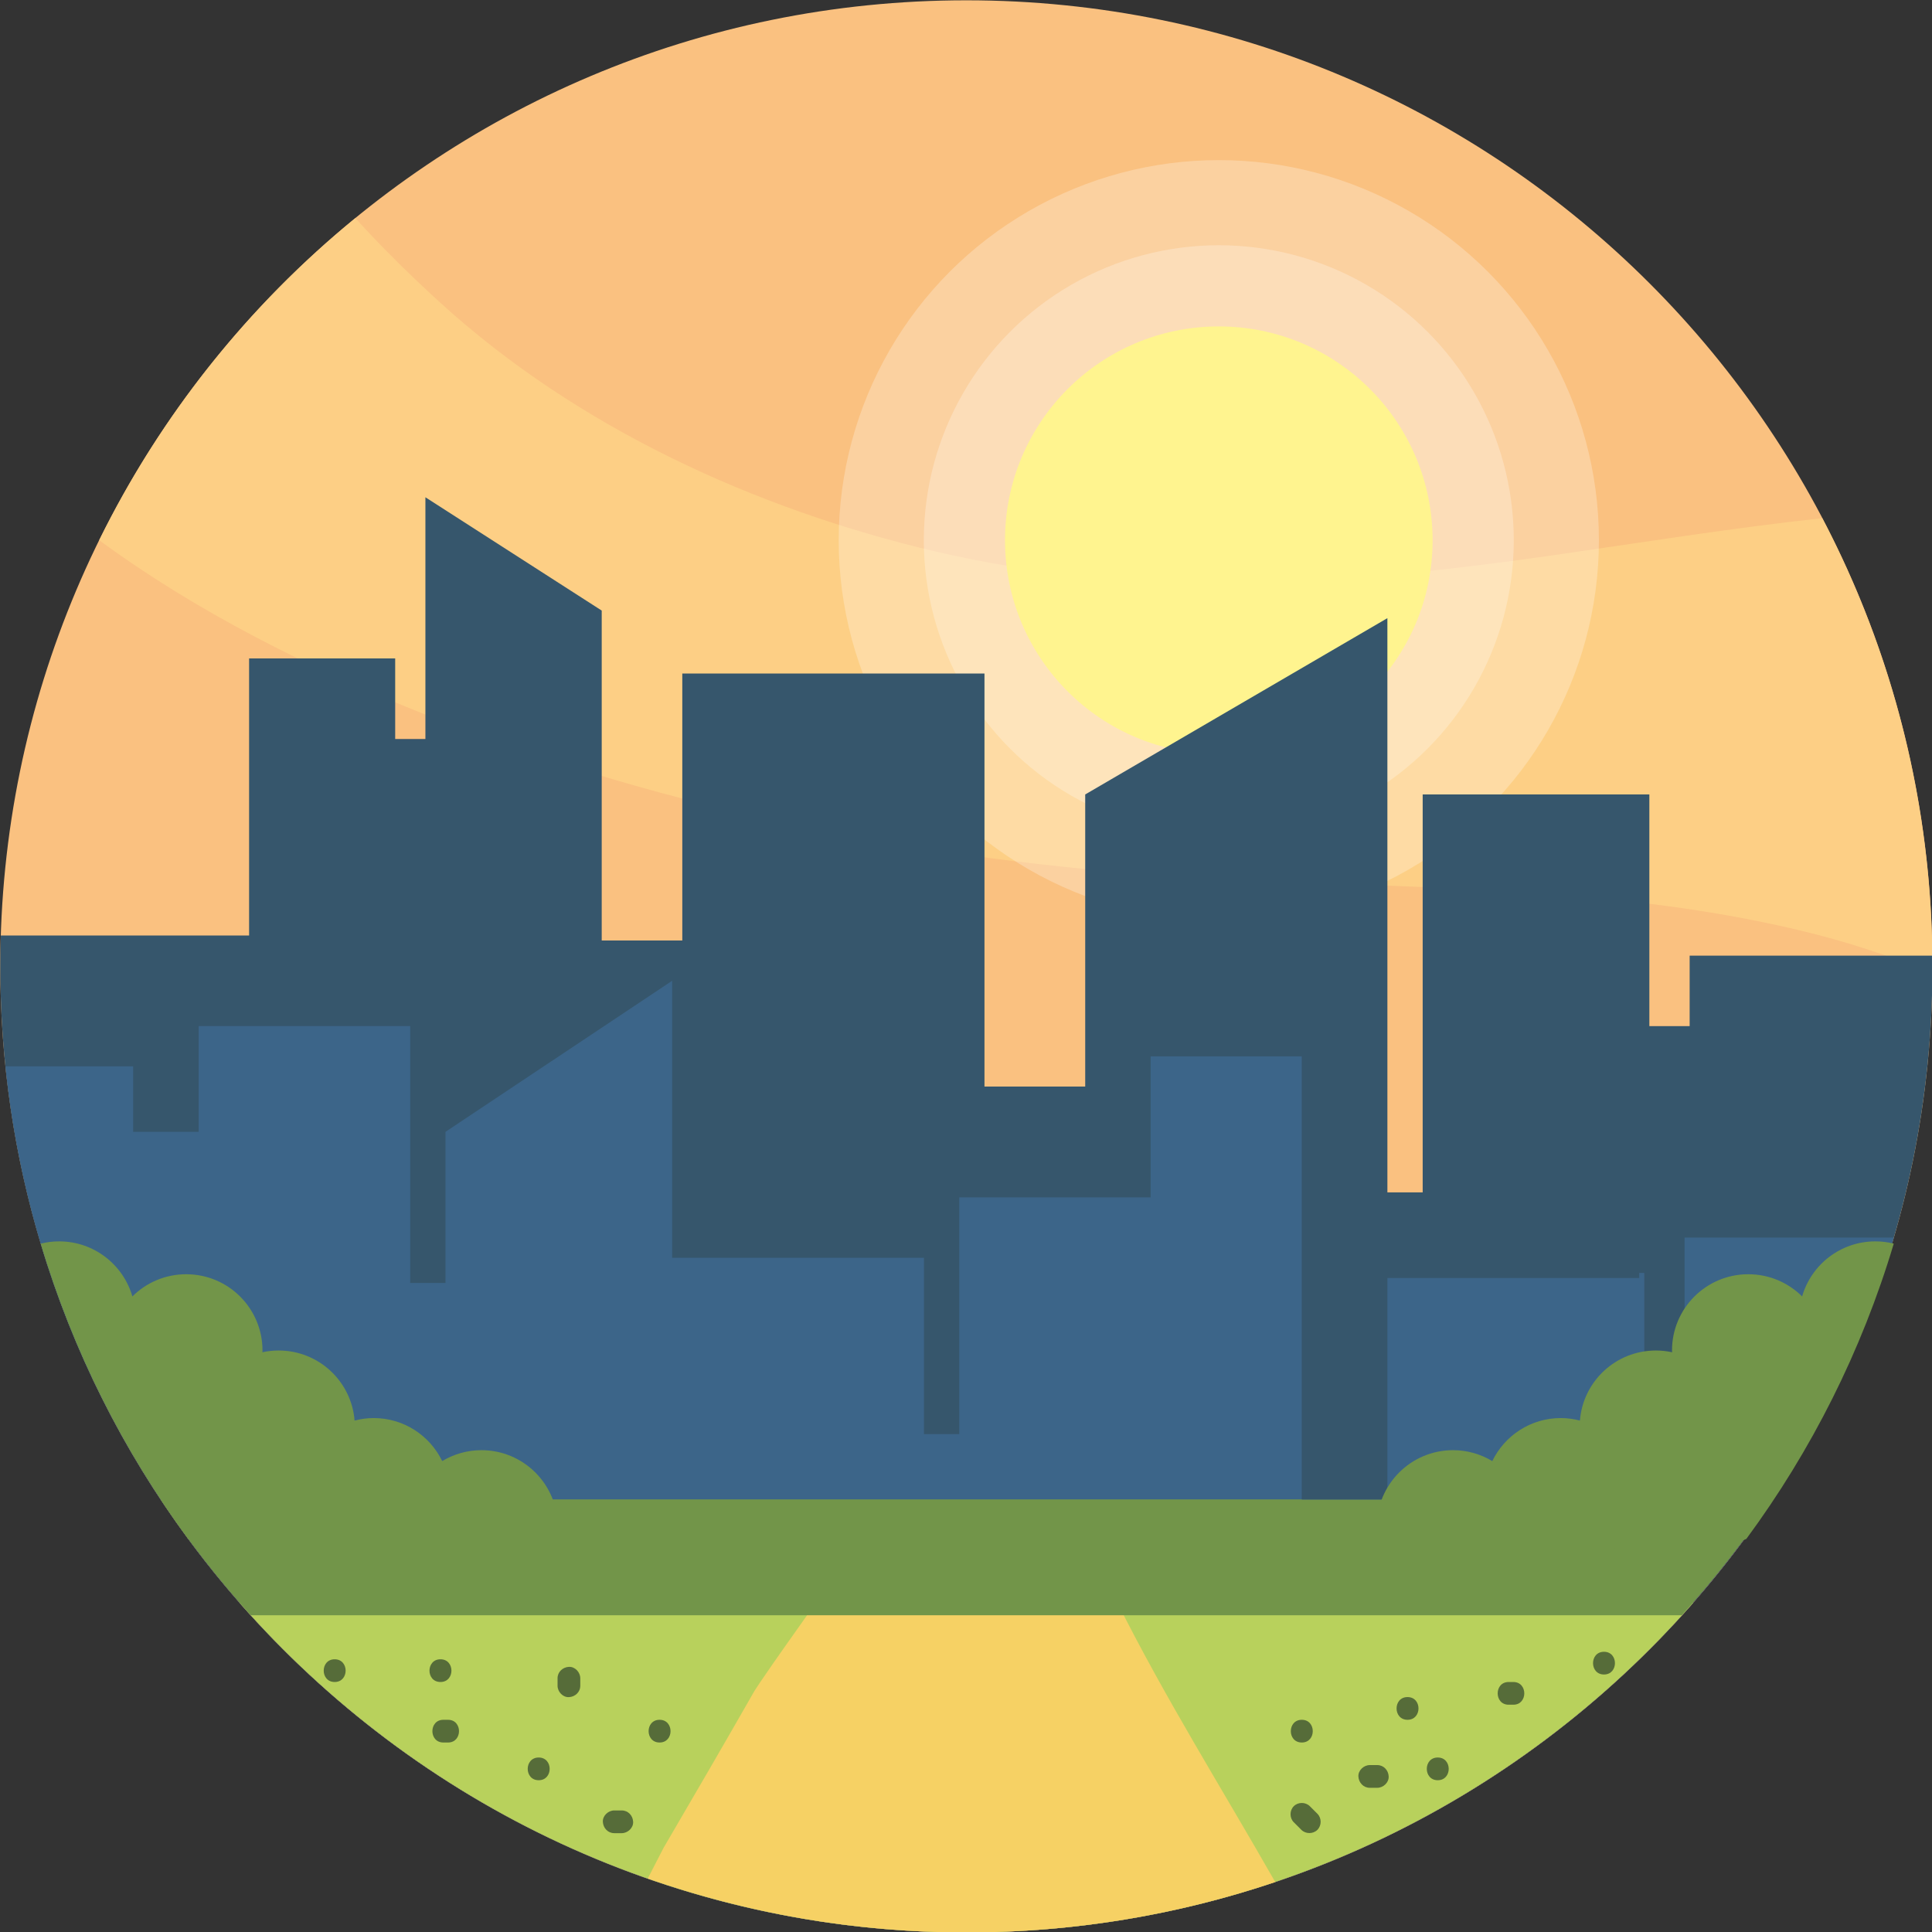
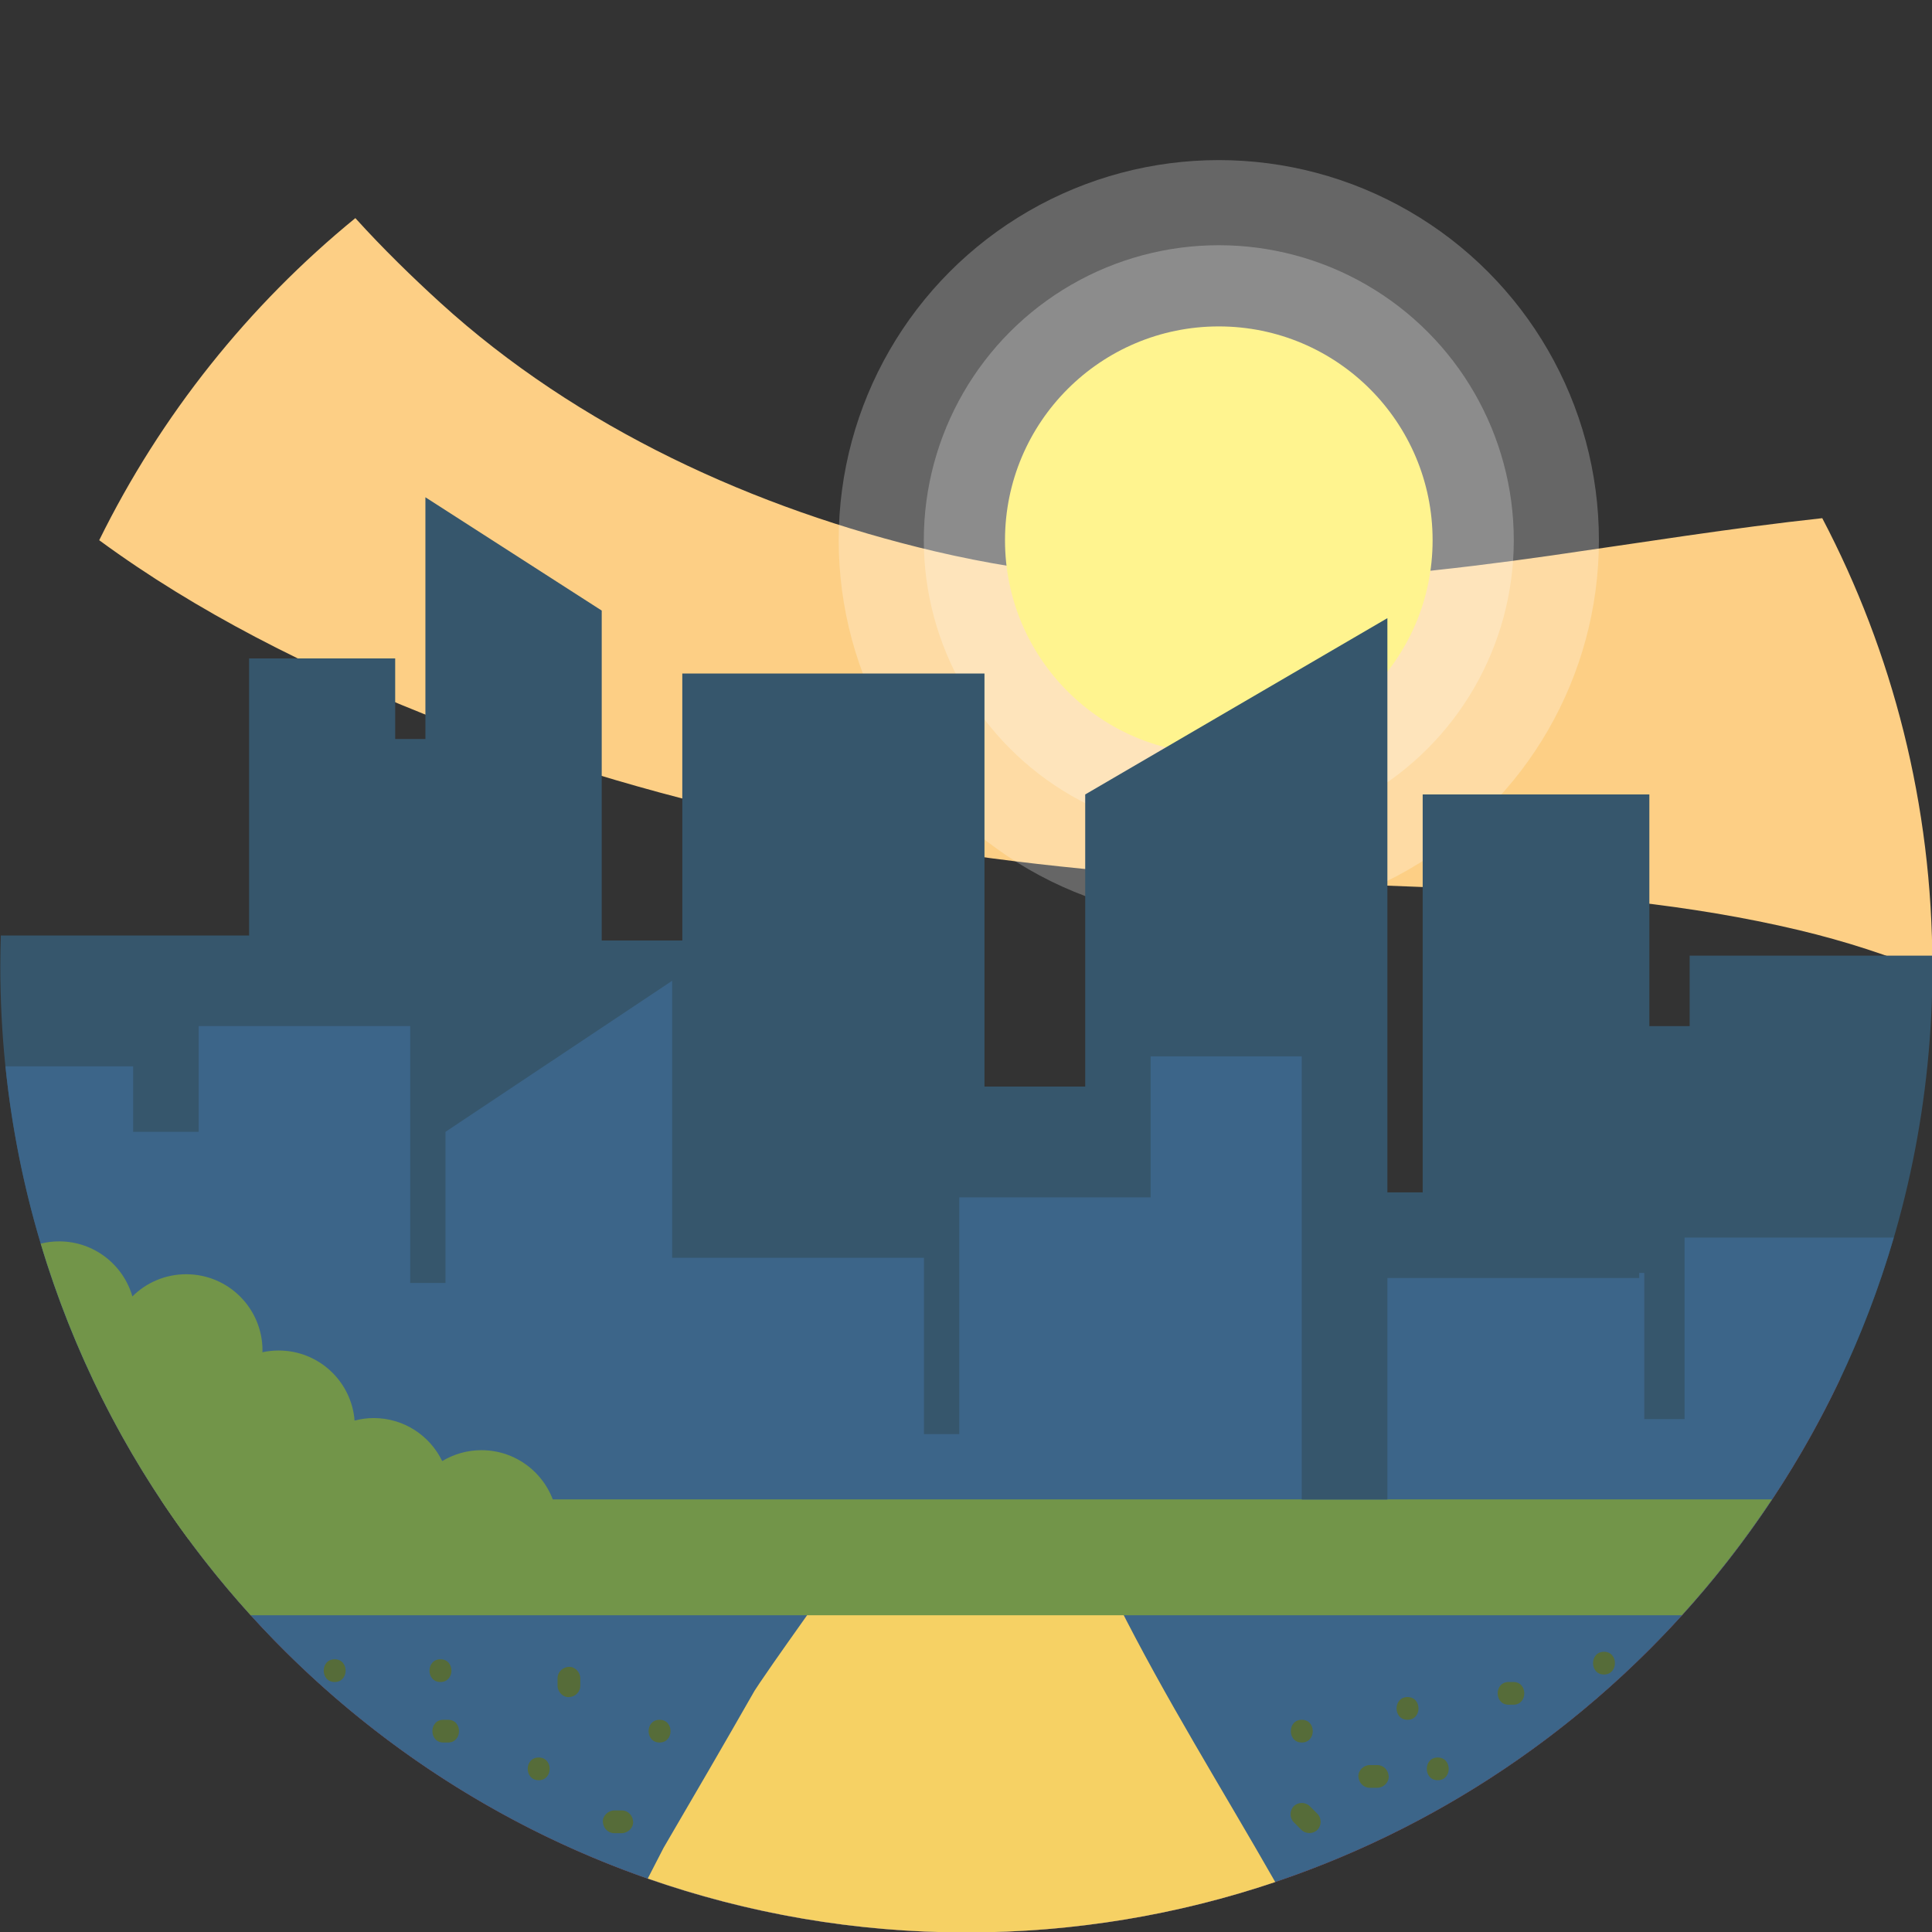
<svg xmlns="http://www.w3.org/2000/svg" height="255.1" preserveAspectRatio="xMidYMid meet" version="1.0" viewBox="85.0 85.0 255.1 255.1" width="255.1" zoomAndPan="magnify">
  <rect x="85.0" y="85.0" width="255.1" height="255.1" fill="#333333" stroke="none" />
  <g>
    <g>
-       <path d="M340.16,212.6c0,70.45-57.11,127.56-127.56,127.56c-42.16,0-79.54-20.45-102.76-51.97 c-8.58-11.64-15.22-24.79-19.46-38.98c-3.48-11.6-5.34-23.89-5.34-36.61c0-70.45,57.11-127.56,127.56-127.56 C283.05,85.04,340.16,142.15,340.16,212.6z" fill="#fac180" />
-     </g>
+       </g>
    <g>
      <path d="M140.88,179.24c29.68,11.87,61.21,18.36,93.01,21.01c29.51,2.46,59.66,0.67,88.66,7.57 c6.08,1.45,11.97,3.35,17.59,5.72c0-0.31,0.01-0.62,0.01-0.93c0-21.36-5.26-41.5-14.54-59.19c-11.99,1.3-23.91,3.23-35.85,4.94 c-27.22,3.89-54.32,5.79-81.35-0.57c-23.72-5.59-47.14-16.31-65.27-32.82c-3.63-3.31-7.51-7.07-11.22-11.17 c-14.11,11.53-25.69,26.02-33.82,42.53C111.09,165.87,125.88,173.24,140.88,179.24z" fill="#fdcf85" />
    </g>
    <g>
      <path d="M97.22,267.05c20.43,43.21,64.41,73.11,115.38,73.11s94.95-29.9,115.38-73.11H97.22z" fill="#e83f56" />
    </g>
    <g>
      <circle cx="245.93" cy="156.33" fill="#fff" opacity=".25" r="38.95" />
    </g>
    <g>
      <circle cx="245.93" cy="156.33" fill="#fff" opacity=".25" r="50.19" />
    </g>
    <g>
      <circle cx="245.93" cy="156.33" fill="#fff48f" r="28.23" />
    </g>
    <g>
      <path d="M340.14,211.18H308.1v9.31h-5.32V189.9h-29.93v52.54h-4.66v-75.82l-39.9,23.28v38.57h-13.3v-54.54h-39.9 v35.25h-10.64v-43.56l-23.28-14.96v31.92h-3.99v-10.64h-19.29v36.58H85.11c-0.04,1.35-0.07,2.71-0.07,4.08 c0,70.45,57.11,127.56,127.56,127.56s127.56-57.11,127.56-127.56C340.16,212.13,340.15,211.66,340.14,211.18z" fill="#36566c" />
    </g>
    <g>
      <path d="M307.43,248.43v23.94h-5.32v-19.29h-0.67v0.67h-33.25v29.26h-11.31v-58.53h-19.95v18.62h-25.27v31.26h-4.66 v-23.28h-33.25v16.63l0,0v-53.21l-29.93,19.95v19.95h-4.66v-33.92h-27.93v13.97h-8.65v-8.65H85.72 c6.61,64.24,60.89,114.34,126.88,114.34c58.01,0,106.97-38.73,122.45-91.73H307.43z" fill="#3c6589" />
    </g>
    <g>
-       <path d="M116.62,296.62c23.38,26.69,57.71,43.54,95.98,43.54s72.6-16.86,95.98-43.54H116.62z" fill="#b8d15c" />
-     </g>
+       </g>
    <g>
      <path d="M232.54,296.62h-39.8c-2.48,3.52-5,7.01-7.42,10.58c-0.23,0.34-0.45,0.69-0.68,1.03 c-3.97,6.95-7.99,13.87-12.03,20.77c-0.69,1.35-1.39,2.69-2.08,4.04c13.17,4.6,27.33,7.12,42.07,7.12 c14.26,0,27.98-2.34,40.78-6.66C246.38,321.22,238.86,309.24,232.54,296.62z" fill="#f6d164" />
    </g>
    <g>
      <path d="M307.06,298.28c4.34-4.78,8.32-9.9,11.9-15.3h-50.77v0.03h-11.31v-0.03H106.2c3.58,5.4,7.56,10.51,11.9,15.3 H307.06z" fill="#729549" />
    </g>
    <g>
      <path d="M158.64,286.55c0,5.56-4.51,10.07-10.07,10.07c-3.99,0-7.42-2.33-9.05-5.68c-1.52,0.91-3.28,1.44-5.18,1.44 c-5.29,0-9.61-4.08-10.03-9.26c-0.32,0.09-0.64,0.15-0.97,0.2c-1.59,3.46-5.08,5.87-9.14,5.87c-1.56,0-3.04-0.36-4.36-1 c-8.58-11.64-15.22-24.79-19.46-38.98c0.78-0.2,1.59-0.3,2.43-0.3c4.59,0,8.46,3.07,9.67,7.27c1.82-1.81,4.33-2.93,7.11-2.93 c5.56,0,10.07,4.5,10.07,10.07c0,0.08-0.01,0.15-0.02,0.23c0.7-0.15,1.41-0.23,2.15-0.23c5.29,0,9.62,4.07,10.03,9.25 c0.81-0.21,1.65-0.33,2.52-0.33c3.99,0,7.42,2.32,9.05,5.68c1.52-0.91,3.28-1.44,5.18-1.44 C154.13,276.48,158.64,280.99,158.64,286.55z" fill="#729549" />
    </g>
    <g>
-       <path d="M266.79,286.55c0,5.56,4.51,10.07,10.07,10.07c3.99,0,7.42-2.33,9.05-5.68c1.52,0.91,3.28,1.44,5.18,1.44 c5.29,0,9.61-4.08,10.03-9.26c0.32,0.09,0.64,0.15,0.97,0.2c1.59,3.46,5.08,5.87,9.14,5.87c1.56,0,3.04-0.36,4.36-1 c8.58-11.64,15.22-24.79,19.46-38.98c-0.78-0.2-1.59-0.3-2.43-0.3c-4.59,0-8.46,3.07-9.67,7.27c-1.82-1.81-4.33-2.93-7.11-2.93 c-5.56,0-10.07,4.5-10.07,10.07c0,0.08,0.01,0.15,0.02,0.23c-0.7-0.15-1.41-0.23-2.15-0.23c-5.29,0-9.62,4.07-10.03,9.25 c-0.81-0.21-1.65-0.33-2.52-0.33c-3.99,0-7.42,2.32-9.05,5.68c-1.52-0.91-3.28-1.44-5.18-1.44 C271.3,276.48,266.79,280.99,266.79,286.55z" fill="#729549" />
-     </g>
+       </g>
    <g>
      <path d="M129.19,307.09c1.93,0,1.93-3,0-3C127.26,304.09,127.26,307.09,129.19,307.09L129.19,307.09z" fill="#566c39" />
    </g>
    <g>
      <path d="M143.16,307.09c1.93,0,1.93-3,0-3C141.23,304.09,141.22,307.09,143.16,307.09L143.16,307.09z" fill="#566c39" />
    </g>
    <g>
      <path d="M144.16,312.08c-0.21,0-0.41,0-0.62,0c-1.93,0-1.93,3,0,3c0.21,0,0.41,0,0.62,0 C146.09,315.08,146.09,312.08,144.16,312.08c-0.21,0-0.41,0-0.62,0c-1.93,0-1.93,3,0,3c0.21,0,0.41,0,0.62,0 C146.09,315.08,146.09,312.08,144.16,312.08L144.16,312.08z" fill="#566c39" />
    </g>
    <g>
      <path d="M158.62,306.59c0,0.33,0,0.67,0,1c0,0.78,0.69,1.54,1.5,1.5c0.81-0.04,1.5-0.66,1.5-1.5c0-0.33,0-0.67,0-1 c0-0.78-0.69-1.54-1.5-1.5C159.31,305.13,158.62,305.75,158.62,306.59L158.62,306.59z" fill="#566c39" />
    </g>
    <g>
      <path d="M156.13,320.06c1.93,0,1.93-3,0-3C154.2,317.06,154.19,320.06,156.13,320.06L156.13,320.06z" fill="#566c39" />
    </g>
    <g>
      <path d="M172.09,315.08c1.93,0,1.93-3,0-3C170.16,312.08,170.16,315.08,172.09,315.08L172.09,315.08z" fill="#566c39" />
    </g>
    <g>
      <path d="M167.1,324.05c-0.33,0-0.67,0-1,0c-0.78,0-1.54,0.69-1.5,1.5c0.04,0.81,0.66,1.5,1.5,1.5c0.33,0,0.67,0,1,0 c0.78,0,1.54-0.69,1.5-1.5C168.56,324.73,167.94,324.05,167.1,324.05L167.1,324.05z" fill="#566c39" />
    </g>
    <g>
      <path d="M258.95,324.49c-0.33-0.33-0.67-0.67-1-1c-0.57-0.57-1.55-0.57-2.12,0c-0.57,0.57-0.57,1.55,0,2.12 c0.33,0.33,0.67,0.67,1,1c0.57,0.57,1.55,0.57,2.12,0C259.52,326.03,259.52,325.06,258.95,324.49L258.95,324.49z" fill="#566c39" />
    </g>
    <g>
      <path d="M256.89,315.08c1.93,0,1.93-3,0-3C254.96,312.08,254.95,315.08,256.89,315.08L256.89,315.08z" fill="#566c39" />
    </g>
    <g>
      <path d="M270.85,312.08c1.93,0,1.93-3,0-3C268.92,309.08,268.92,312.08,270.85,312.08L270.85,312.08z" fill="#566c39" />
    </g>
    <g>
      <path d="M266.86,318.06c-0.33,0-0.67,0-1,0c-0.78,0-1.54,0.69-1.5,1.5c0.04,0.81,0.66,1.5,1.5,1.5 c0.33,0,0.67,0,1,0c0.78,0,1.54-0.69,1.5-1.5C268.33,318.75,267.7,318.06,266.86,318.06L266.86,318.06z" fill="#566c39" />
    </g>
    <g>
      <path d="M284.82,307.09c-0.21,0-0.41,0-0.62,0c-1.93,0-1.93,3,0,3c0.21,0,0.41,0,0.62,0 C286.75,310.09,286.75,307.09,284.82,307.09c-0.21,0-0.41,0-0.62,0c-1.93,0-1.93,3,0,3c0.21,0,0.41,0,0.62,0 C286.75,310.09,286.75,307.09,284.82,307.09L284.82,307.09z" fill="#566c39" />
    </g>
    <g>
      <path d="M296.79,306.1c1.93,0,1.93-3,0-3C294.86,303.1,294.86,306.1,296.79,306.1L296.79,306.1z" fill="#566c39" />
    </g>
    <g>
      <path d="M274.84,320.06c1.93,0,1.93-3,0-3C272.91,317.06,272.91,320.06,274.84,320.06L274.84,320.06z" fill="#566c39" />
    </g>
  </g>
</svg>